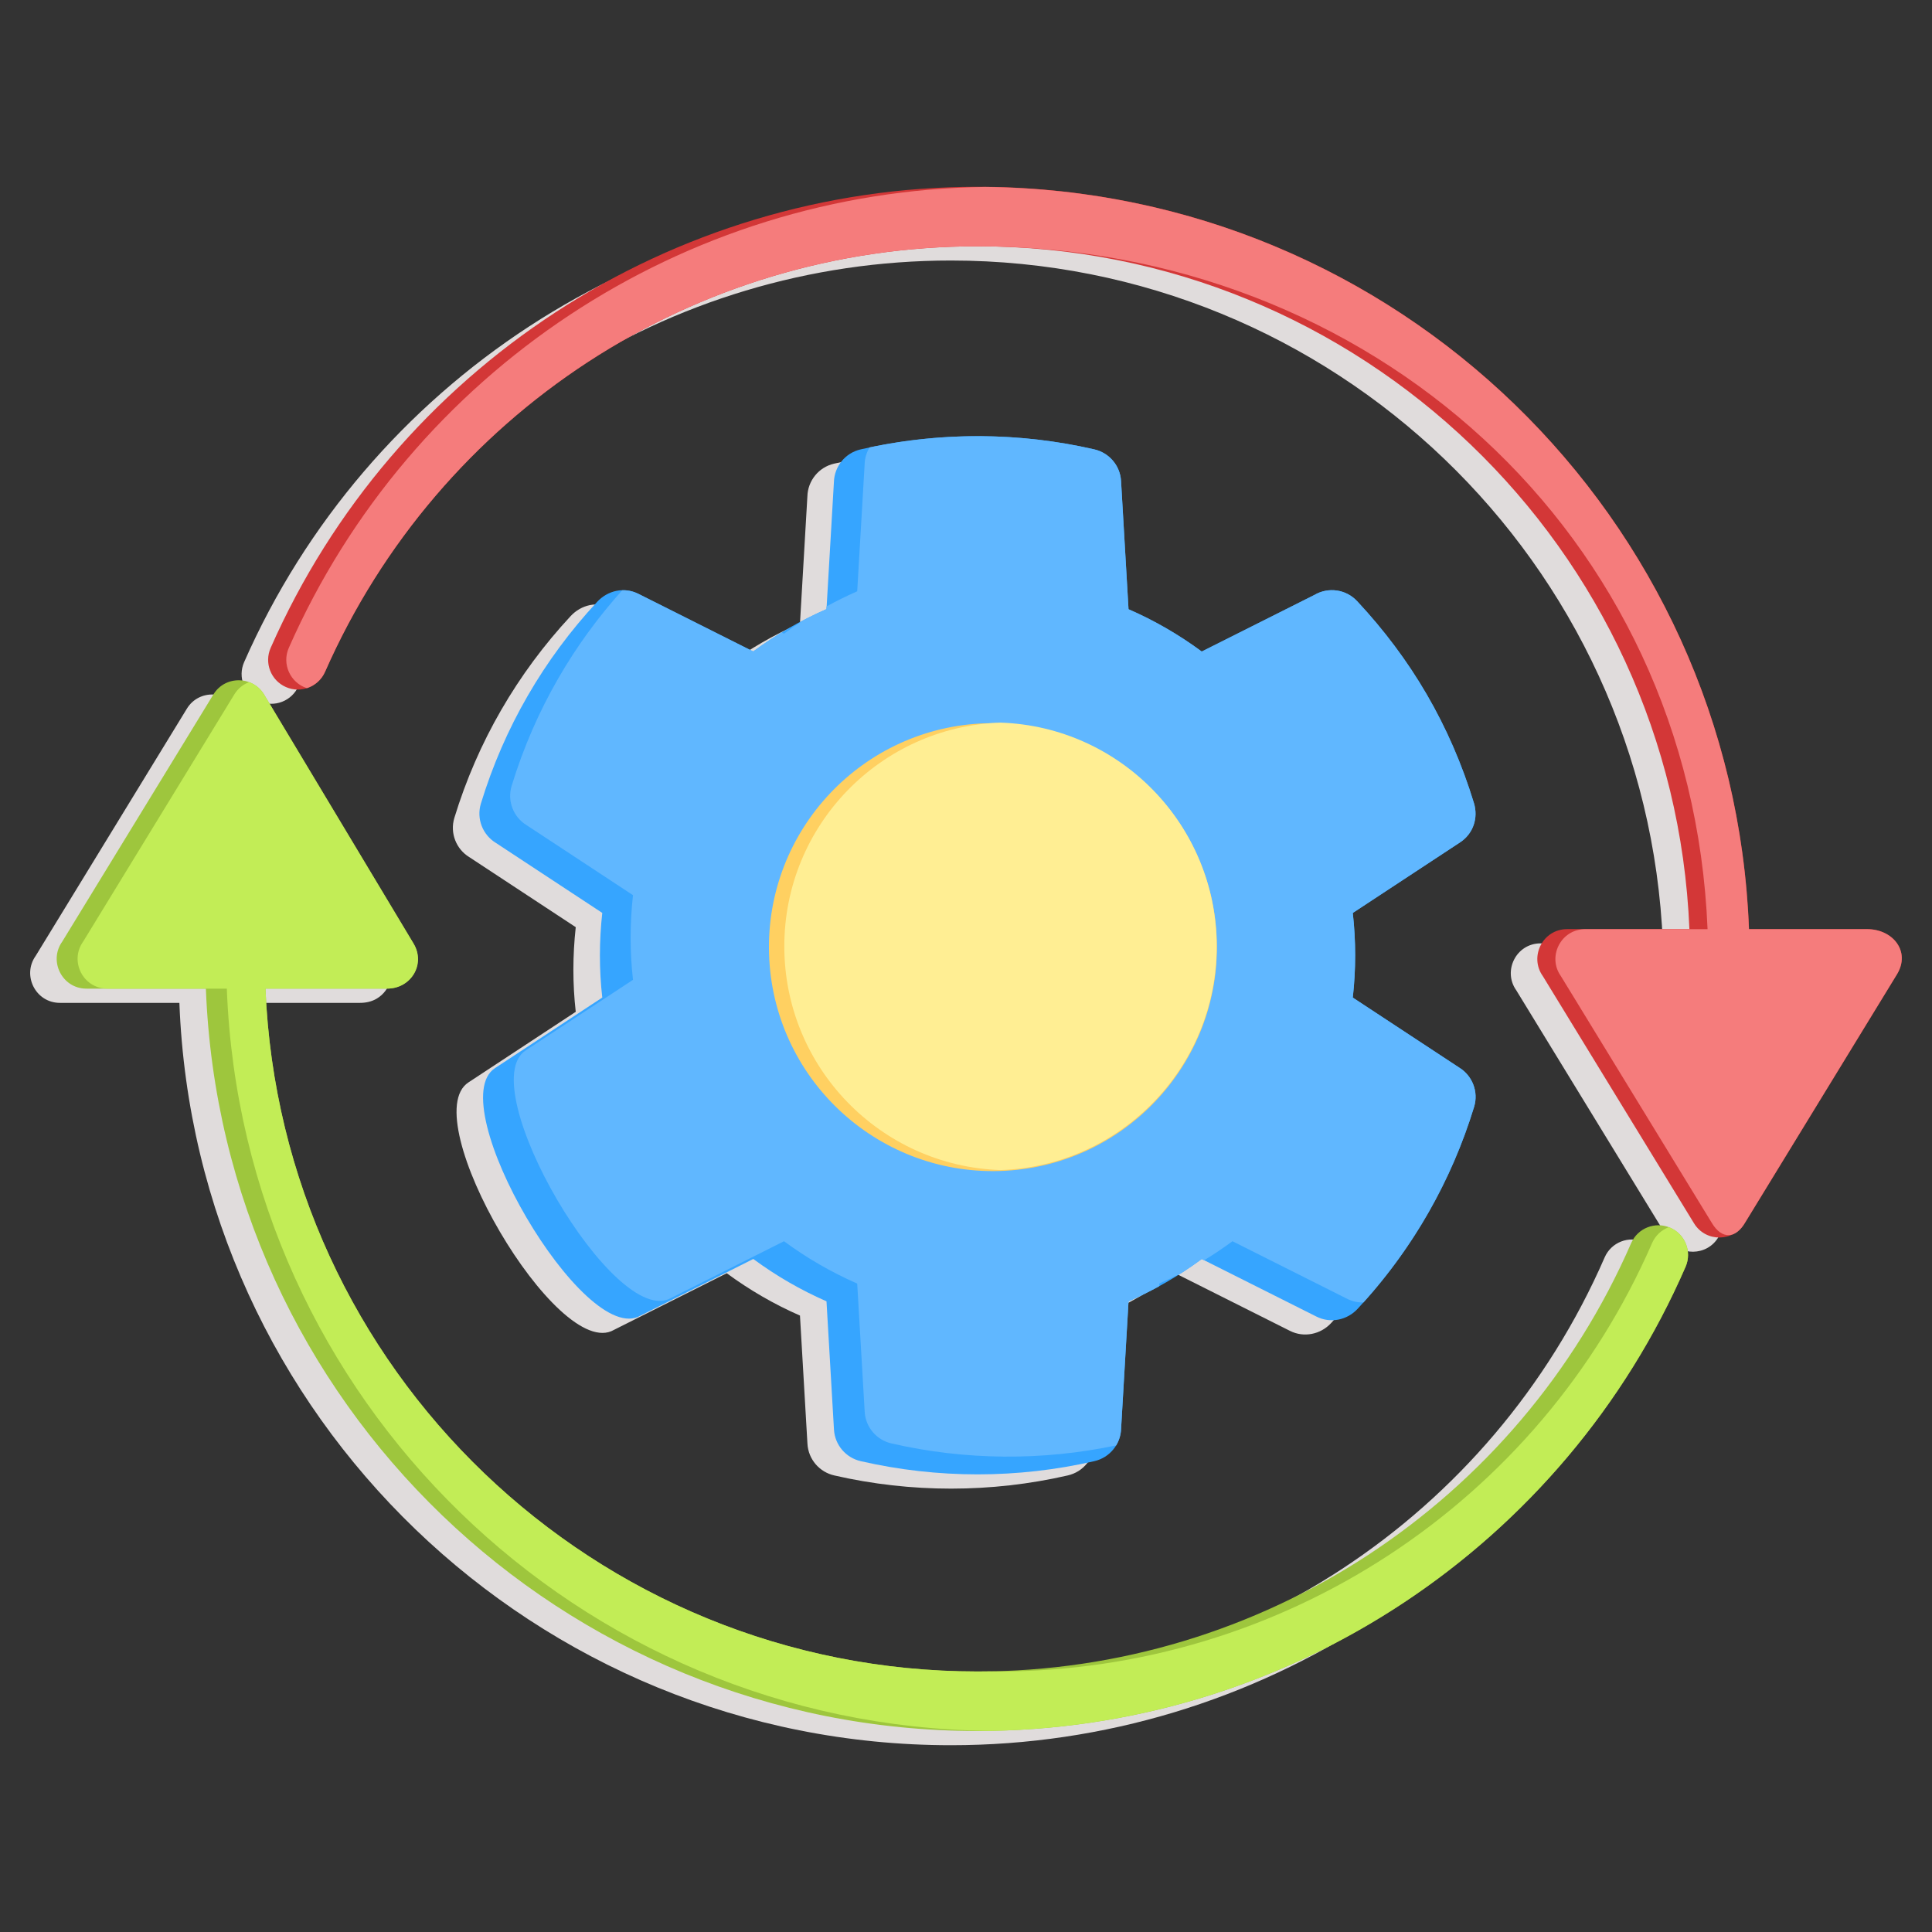
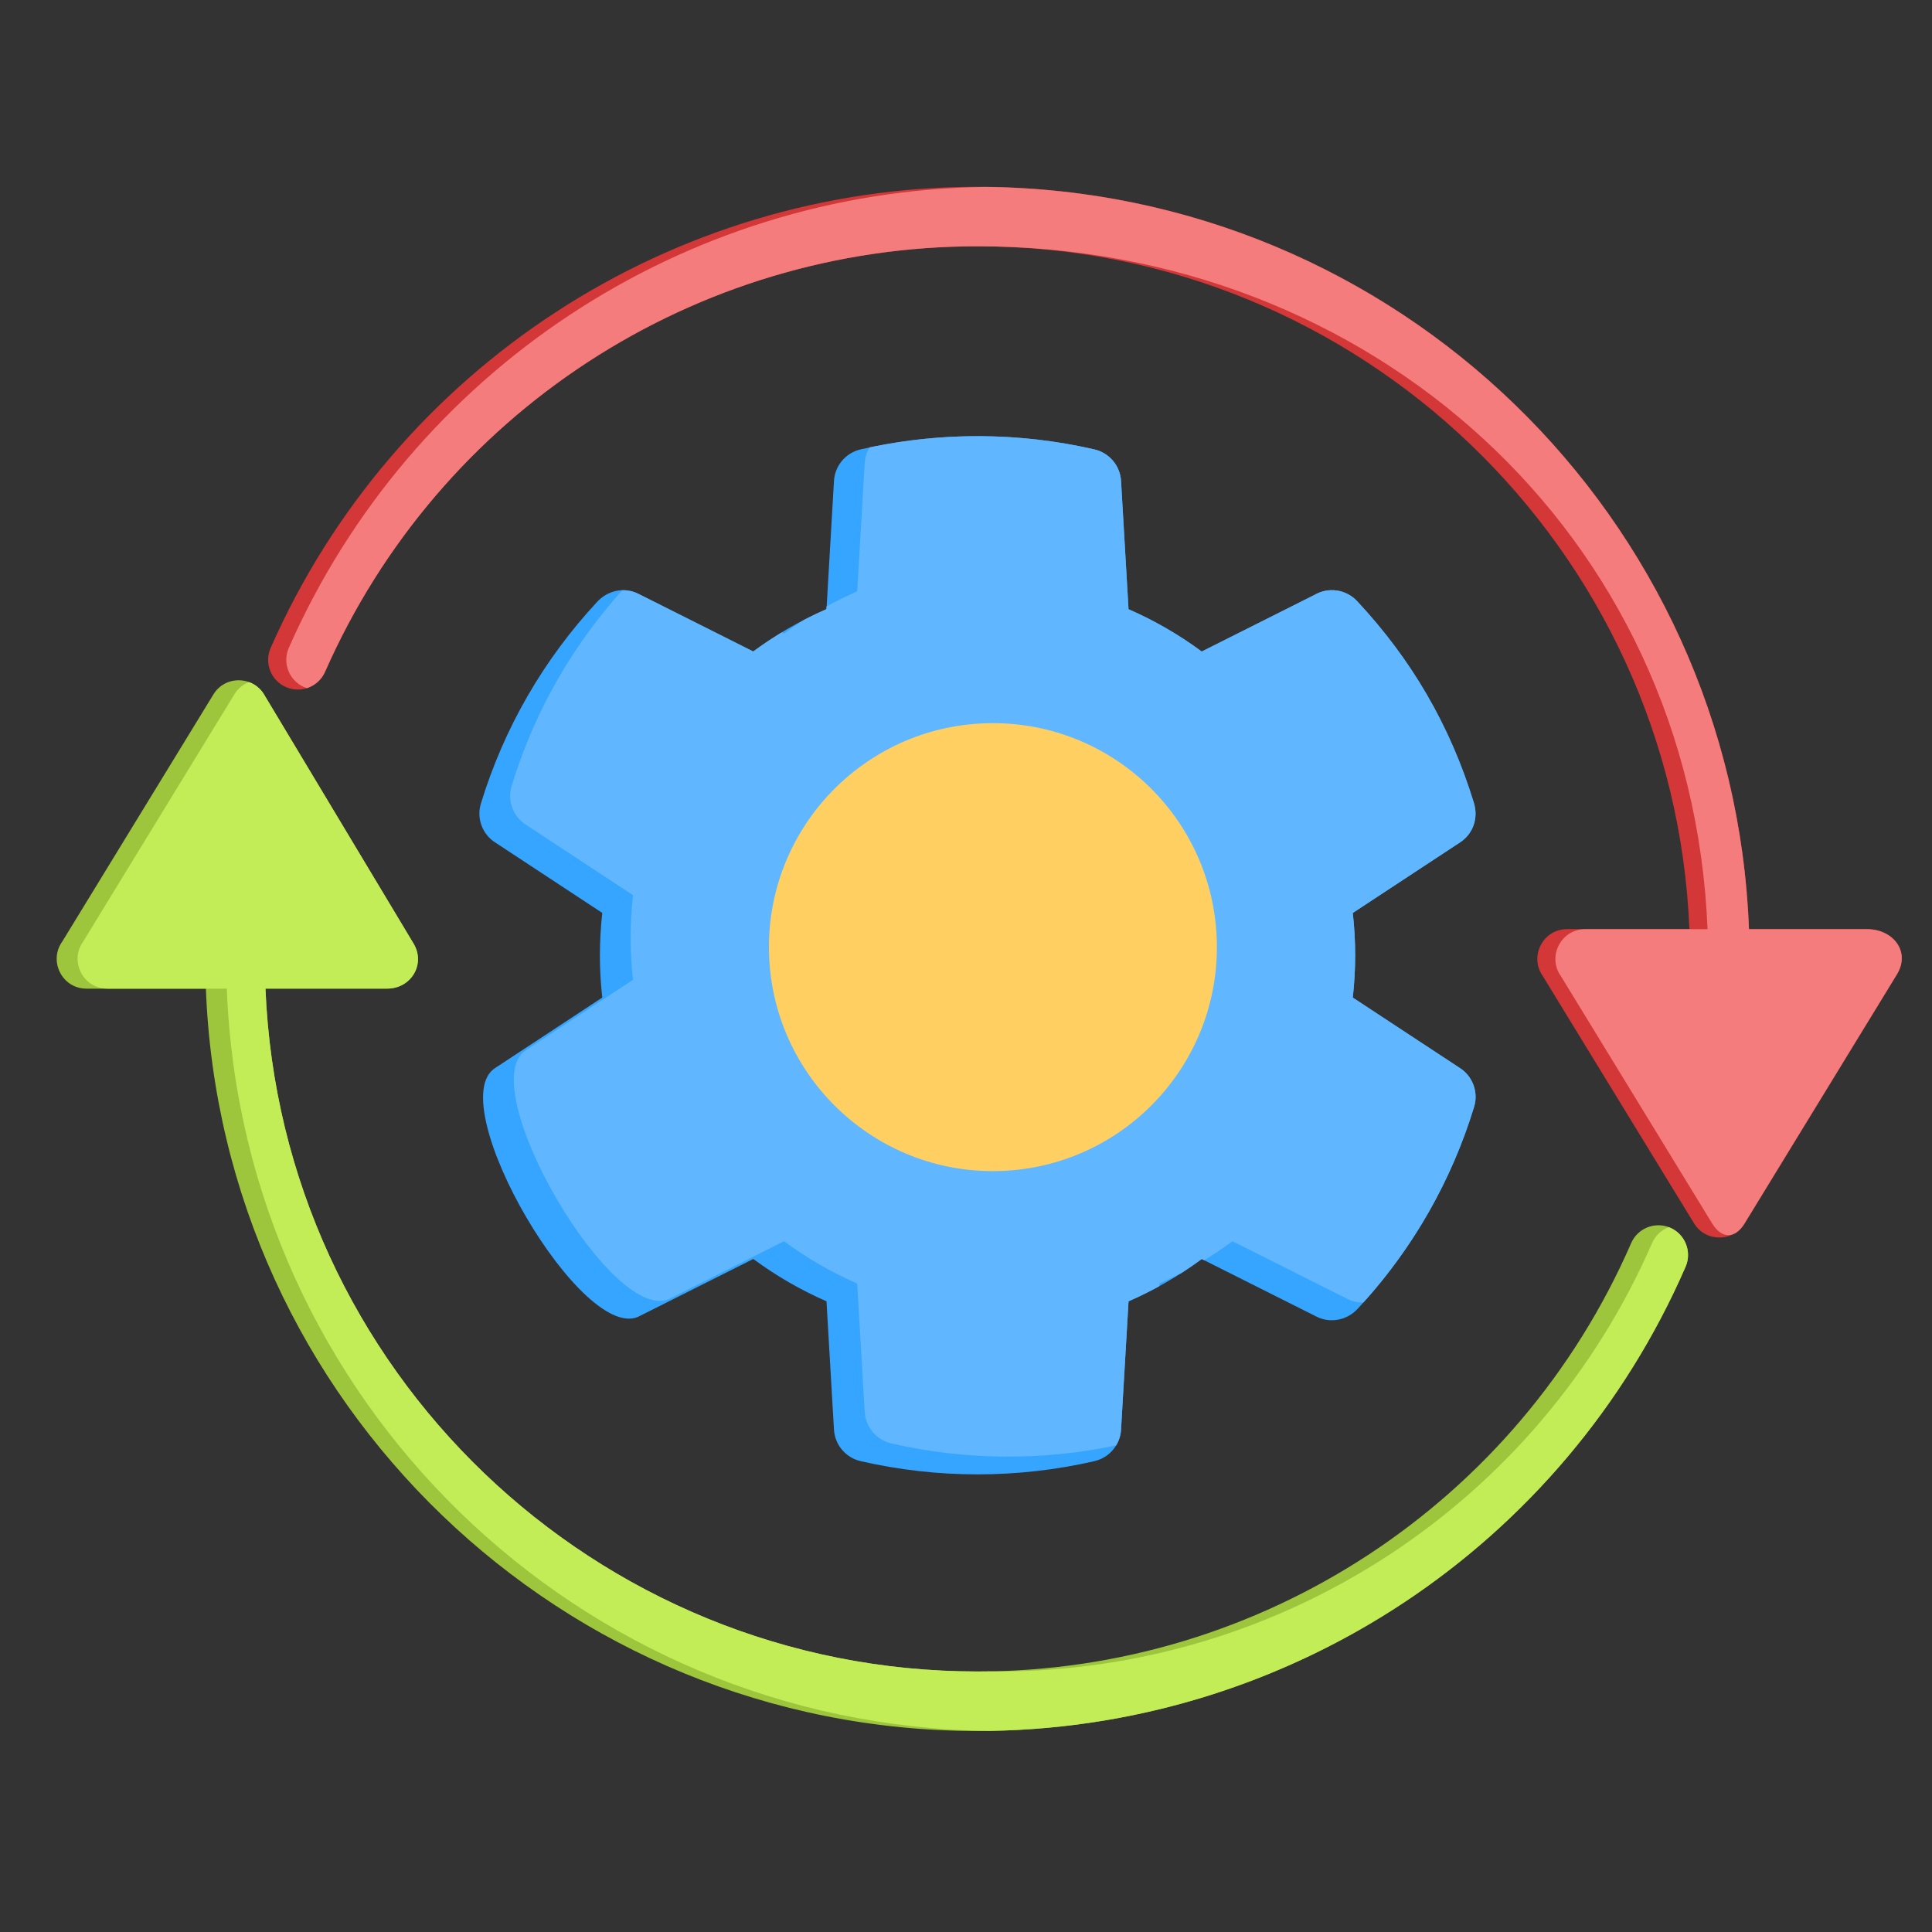
<svg xmlns="http://www.w3.org/2000/svg" id="Layer_1" height="512" viewBox="0 0 512 512" width="512" data-name="Layer 1">
  <rect x="0" y="0" width="512" height="512" fill="#333333" stroke="none" />
-   <path d="m211.98 165.21c-6.86 3-13.37 6.76-19.4 11.21l-30.42-15.27c-3.8-1.9-8.13-.91-10.95 2.14-7.01 7.54-13.19 15.88-18.38 24.86-5.15 8.9-9.33 18.48-12.42 28.59-1.23 4.05.5 8.3 3.96 10.41l28.21 18.56c-.82 7.44-.85 14.99 0 22.43l-28.44 18.71c-14.27 9.38 23.67 74.35 38.59 65.57l29.87-15c6.02 4.44 12.54 8.22 19.4 11.22l1.98 33.96c.23 4.18 3.23 7.54 7.13 8.41 20.3 4.66 41.58 4.66 61.88-.01 4.14-.95 6.97-4.57 7.09-8.63l1.97-33.73c6.86-3 13.38-6.77 19.4-11.21l30.42 15.27c3.71 1.86 8.11.93 10.89-2.07 14.23-15.29 24.77-33.54 30.87-53.52 1.23-4.05-.5-8.3-3.95-10.41l-28.2-18.55c.84-7.45.84-14.98 0-22.43l28.44-18.71c3.49-2.3 4.87-6.47 3.66-10.43-6.32-20.66-16.69-38.22-30.95-53.49-2.97-3.19-7.7-3.78-11.31-1.65l-29.87 15c-6.02-4.45-12.53-8.22-19.4-11.21l-1.98-33.96c-.23-4.18-3.23-7.54-7.13-8.41-20.3-4.66-41.58-4.66-61.88.01-4.14.95-6.97 4.57-7.09 8.63l-1.97 33.73zm-116.56 100.56h-32.09c4.15 101.08 87.46 180.96 188.68 180.96 75.21 0 143.23-44.56 173.25-113.53 1.74-3.98 6.37-5.8 10.35-4.07 3.98 1.74 5.8 6.37 4.07 10.35-32.53 74.72-106.17 123.02-187.67 123.02-109.92 0-200.31-86.94-204.47-196.73h-31.66c-6.47 0-10.09-7.33-6.42-12.46l40.06-65.5c3.18-5.22 10.77-4.91 13.62.33l39.44 65.71c2.23 3.73 1.01 8.55-2.71 10.78-1.37.82-2.91 1.14-4.46 1.14zm345.26-15.77c-4.15-101.08-87.46-180.96-188.68-180.96-74.96 0-142.66 44.16-172.89 112.77-1.75 3.98-6.4 5.79-10.38 4.03-3.98-1.75-5.79-6.4-4.03-10.38 32.71-74.23 106.18-122.19 187.31-122.19 109.92 0 200.31 86.94 204.47 196.73h31.32c6.84 0 11.58 5.94 7.89 11.98l-40.29 65.87c-2.96 5.06-10.37 5.23-13.5.11l-40.06-65.5c-3.67-5.13-.05-12.46 6.42-12.46h32.43z" fill="#e0dcdc" fill-rule="evenodd" />
  <g>
    <path d="m219.01 161.43c-6.86 3-13.37 6.77-19.4 11.21l-30.42-15.27c-3.8-1.9-8.13-.91-10.95 2.14-7.01 7.54-13.19 15.88-18.38 24.86-5.15 8.9-9.33 18.48-12.42 28.59-1.23 4.05.5 8.3 3.96 10.41l28.21 18.56c-.82 7.44-.85 14.99 0 22.43l-28.44 18.71c-14.27 9.38 23.67 74.35 38.59 65.57l29.87-15c6.02 4.44 12.54 8.22 19.4 11.22l1.98 33.96c.23 4.18 3.23 7.54 7.13 8.41 20.3 4.66 41.58 4.66 61.88-.01 4.14-.95 6.97-4.57 7.09-8.63l1.97-33.73c6.86-3 13.37-6.77 19.4-11.21l30.42 15.27c3.71 1.86 8.11.93 10.89-2.07 14.23-15.29 24.77-33.54 30.87-53.52 1.23-4.05-.5-8.3-3.95-10.41l-28.2-18.55c.84-7.45.84-14.98 0-22.43l28.44-18.71c3.49-2.3 4.87-6.47 3.66-10.43-6.32-20.67-16.69-38.22-30.95-53.49-2.97-3.19-7.7-3.78-11.31-1.65l-29.87 15c-6.02-4.45-12.53-8.22-19.4-11.21l-1.98-33.96c-.23-4.18-3.23-7.54-7.13-8.41-20.3-4.66-41.58-4.66-61.88.01-4.14.95-6.97 4.57-7.09 8.63l-1.97 33.73z" fill="#36a5ff" fill-rule="evenodd" />
    <path d="m227.16 156.71c-2.76 1.21-5.47 2.54-8.11 3.99l-.04.73c-2.01.88-3.98 1.82-5.93 2.83-1.81 1.17-3.59 2.39-5.32 3.67l-.64-.32c-2.58 1.57-5.08 3.25-7.51 5.04l-30.42-15.27c-1.39-.69-2.85-1-4.28-.96-6.4 7.11-12.08 14.9-16.9 23.25-5.15 8.9-9.33 18.48-12.42 28.59-1.23 4.05.5 8.3 3.95 10.41l28.21 18.56c-.82 7.44-.85 14.99 0 22.43l-28.44 18.71c-14.27 9.38 23.67 74.35 38.59 65.57l29.87-15c6.02 4.44 12.55 8.22 19.4 11.22l1.98 33.96c.23 4.18 3.23 7.54 7.13 8.41 19.51 4.48 39.94 4.65 59.52.51.79-1.32 1.26-2.85 1.3-4.44l1.97-33.73c2.76-1.21 5.47-2.54 8.11-3.99l.04-.73c2.01-.88 3.98-1.82 5.93-2.82 1.81-1.17 3.59-2.39 5.32-3.67l.64.32c2.58-1.57 5.08-3.25 7.51-5.04l30.42 15.27c1.37.69 2.84.99 4.29.95 13.45-14.93 23.44-32.58 29.32-51.83 1.23-4.05-.5-8.3-3.95-10.41l-28.2-18.55c.84-7.45.84-14.98 0-22.43l28.44-18.71c3.49-2.3 4.87-6.47 3.66-10.43-6.32-20.67-16.69-38.22-30.95-53.49-2.97-3.19-7.7-3.78-11.31-1.65l-29.87 15c-6.02-4.45-12.53-8.22-19.4-11.21l-1.98-33.96c-.23-4.18-3.23-7.54-7.13-8.41-19.51-4.48-39.94-4.65-59.52-.51-.79 1.32-1.26 2.85-1.3 4.44l-1.97 33.73z" fill="#60b7ff" fill-rule="evenodd" />
    <g>
      <circle cx="263.11" cy="250.79" fill="#ffd061" r="59.33" transform="matrix(1 -.029 .029 1 -7.25 7.84)" />
-       <path d="m265.14 191.5c-31.82 1.07-57.29 27.21-57.29 59.29s25.47 58.22 57.29 59.29c31.82-1.07 57.29-27.21 57.29-59.29s-25.47-58.22-57.29-59.29z" fill="#ffee93" fill-rule="evenodd" />
    </g>
  </g>
  <g fill-rule="evenodd">
    <path d="m447.71 246.23c-4.15-101.08-87.46-180.96-188.68-180.96-74.96 0-142.66 44.16-172.89 112.77-1.75 3.98-6.4 5.79-10.38 4.03-3.98-1.75-5.79-6.4-4.03-10.38 32.71-74.23 106.18-122.19 187.31-122.19 109.92 0 200.31 86.94 204.47 196.73h31.32c6.84 0 11.58 5.94 7.89 11.98l-40.29 65.87c-2.96 5.06-10.37 5.23-13.5.11l-40.06-65.5c-3.67-5.13-.05-12.46 6.42-12.46h32.43z" fill="#d33737" />
    <path d="m102.45 262h-32.1c4.15 101.08 87.46 180.96 188.68 180.96 75.21 0 143.23-44.56 173.25-113.53 1.74-3.98 6.37-5.8 10.35-4.07s5.8 6.37 4.07 10.35c-32.53 74.72-106.17 123.02-187.67 123.02-109.92 0-200.31-86.94-204.47-196.73h-31.65c-6.47 0-10.09-7.33-6.42-12.46l40.06-65.5c3.18-5.22 10.77-4.91 13.62.33l39.44 65.71c2.23 3.72 1.01 8.55-2.71 10.78-1.37.82-2.91 1.14-4.46 1.14z" fill="#9ec63d" />
    <path d="m452.52 246.23c-4.32-105.2-89.59-180.96-193.49-180.96-74.96 0-142.66 44.16-172.89 112.77-.95 2.15-2.73 3.66-4.81 4.33-4.42-1.42-6.68-6.41-4.8-10.67 32.34-73.39 104.53-121.09 184.55-122.16 108.99 1.08 198.28 87.6 202.41 196.7h31.32c6.84 0 11.58 5.94 7.89 11.98l-40.29 65.87c-2.5 4.26-6.11 4.35-8.69.11l-40.06-65.5c-3.67-5.13-.05-12.46 6.42-12.46h32.43z" fill="#f57c7c" />
    <path d="m102.45 262h-32.1c4.15 101.08 87.46 180.96 188.68 180.96 1.06 0 2.11-.01 3.16-.03.79 0 1.58.03 2.38.03 75.21 0 143.23-44.56 173.25-113.53.88-2.03 2.52-3.49 4.44-4.22 4.19 1.58 6.23 6.39 4.43 10.5-32.11 73.75-104.27 121.76-184.49 122.99-108.85-1.24-197.96-87.7-202.09-196.7h-31.66c-6.47 0-10.09-7.33-6.42-12.46l40.06-65.5c.98-1.61 2.38-2.69 3.93-3.27 1.69.62 3.19 1.83 4.15 3.59l39.44 65.71c3.31 5.54-.74 12.01-7.17 11.92z" fill="#c2ed56" />
  </g>
</svg>